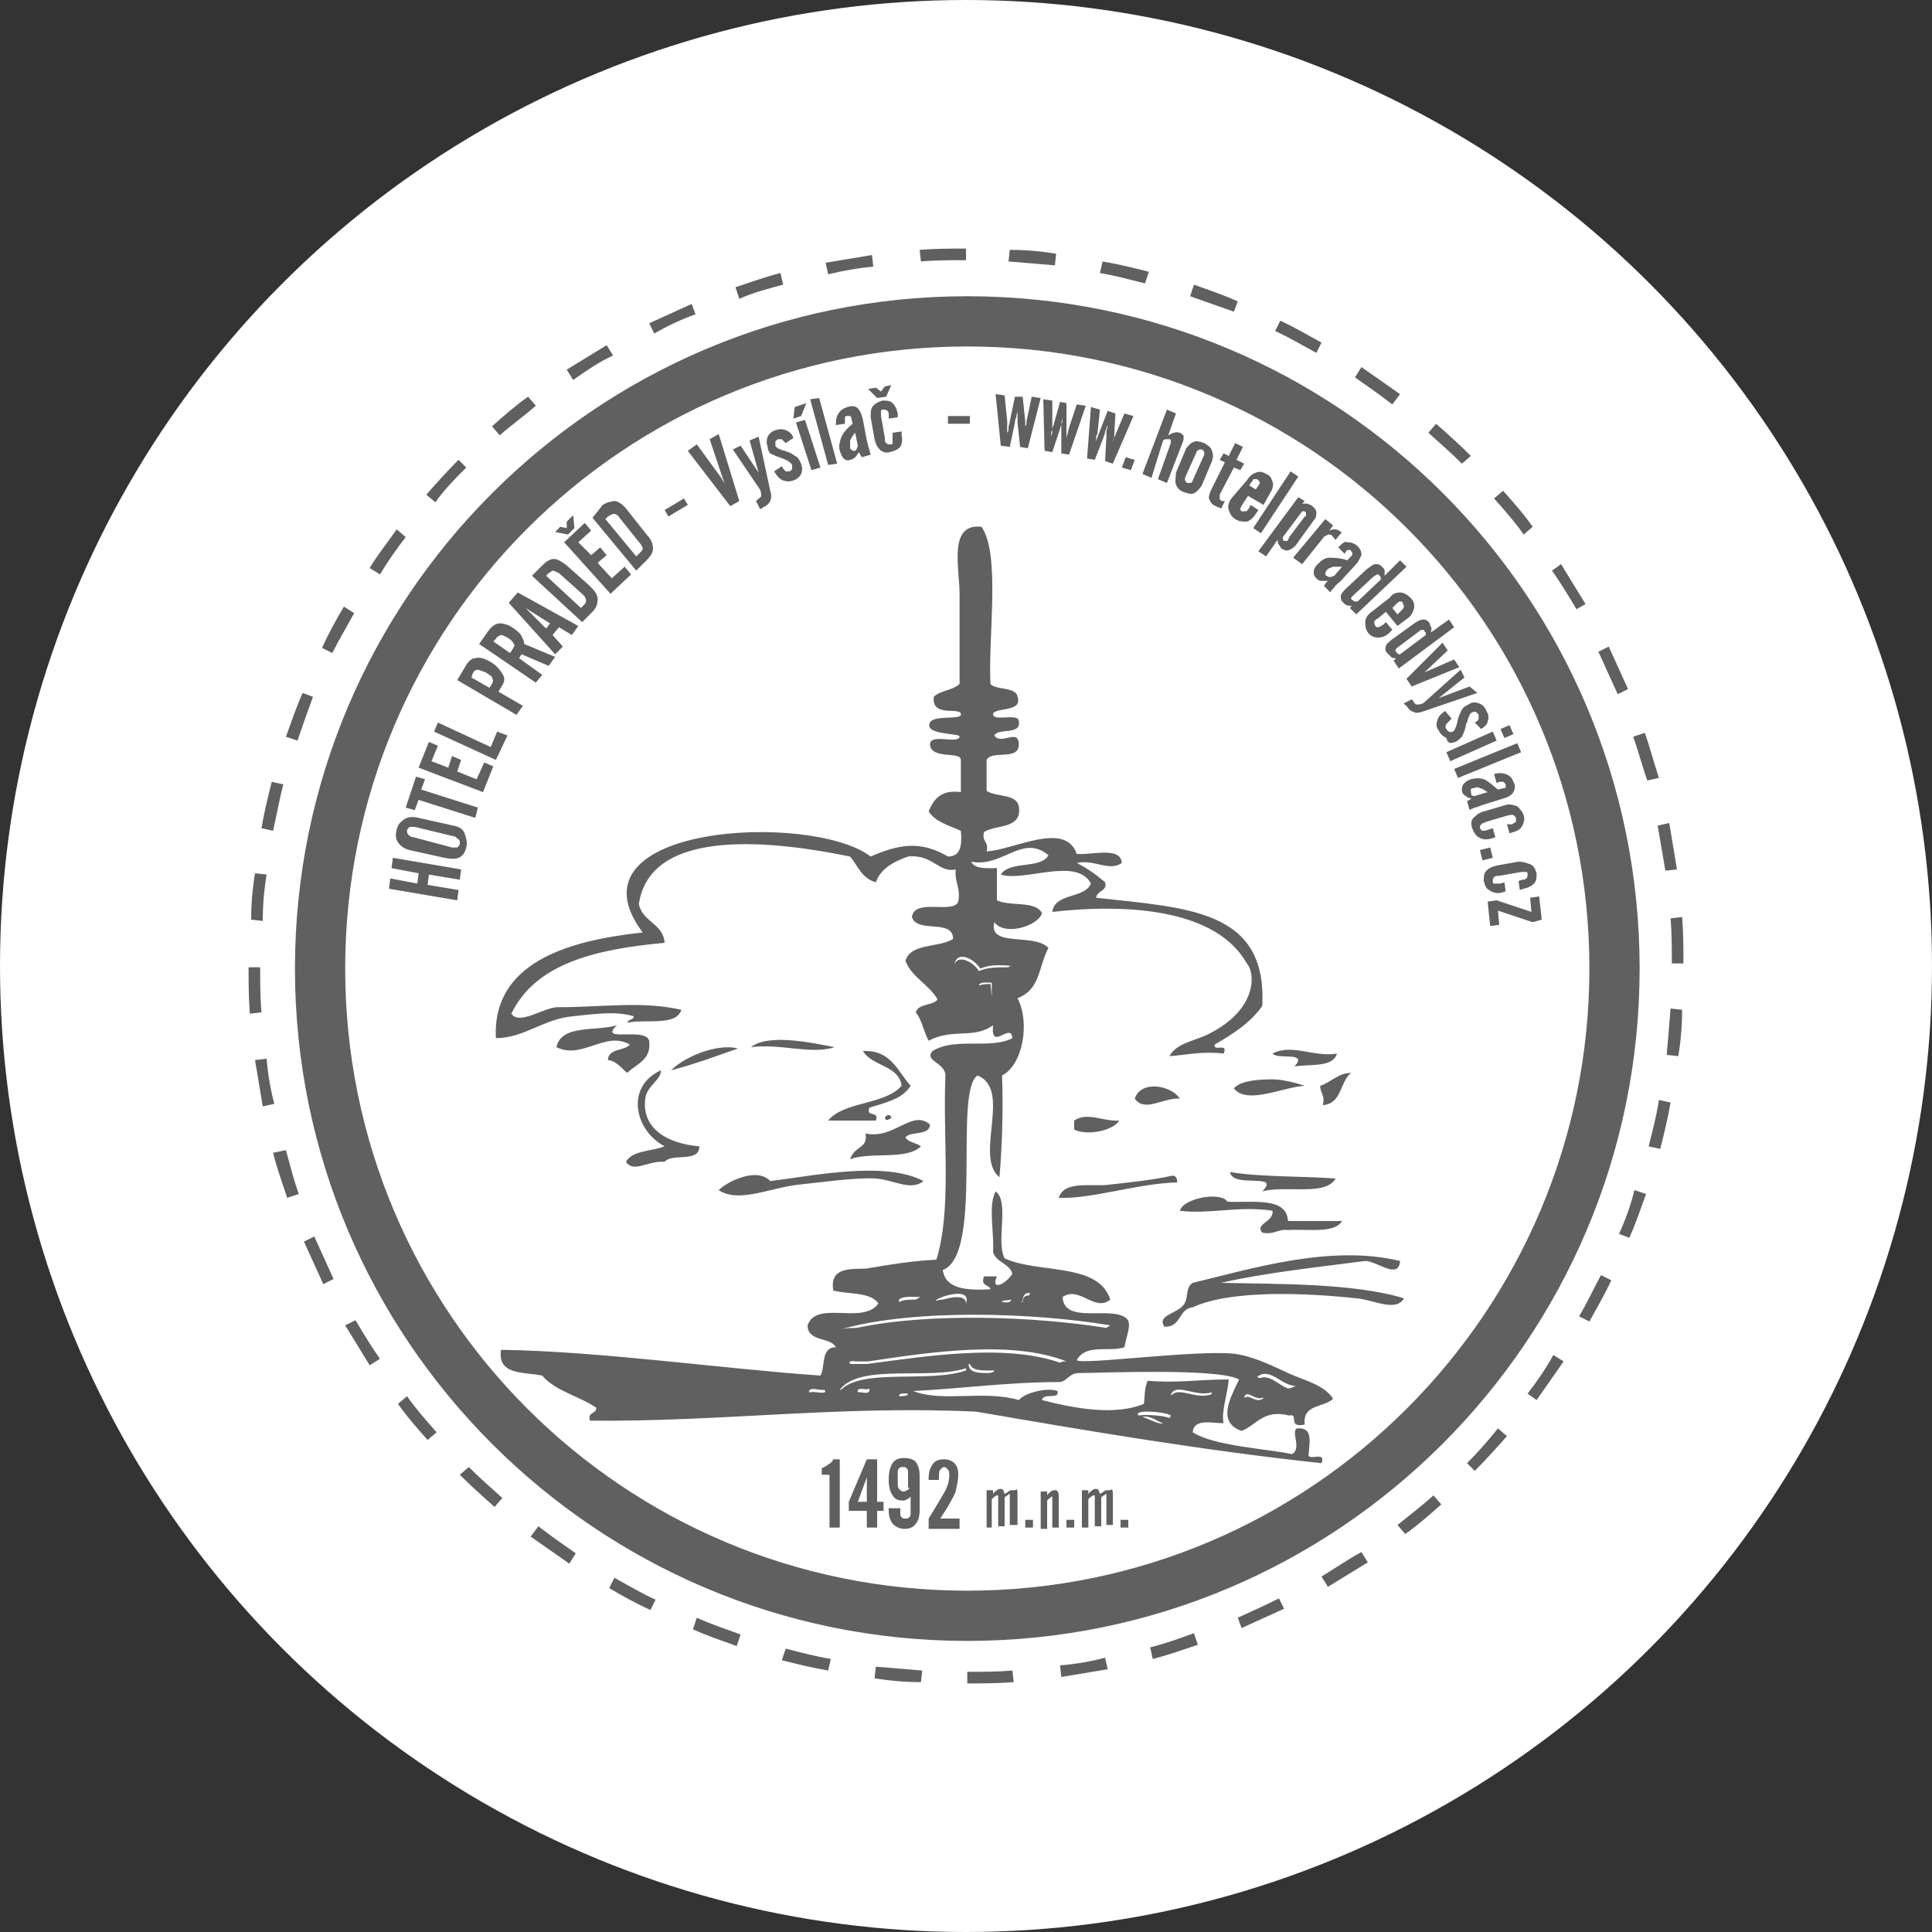
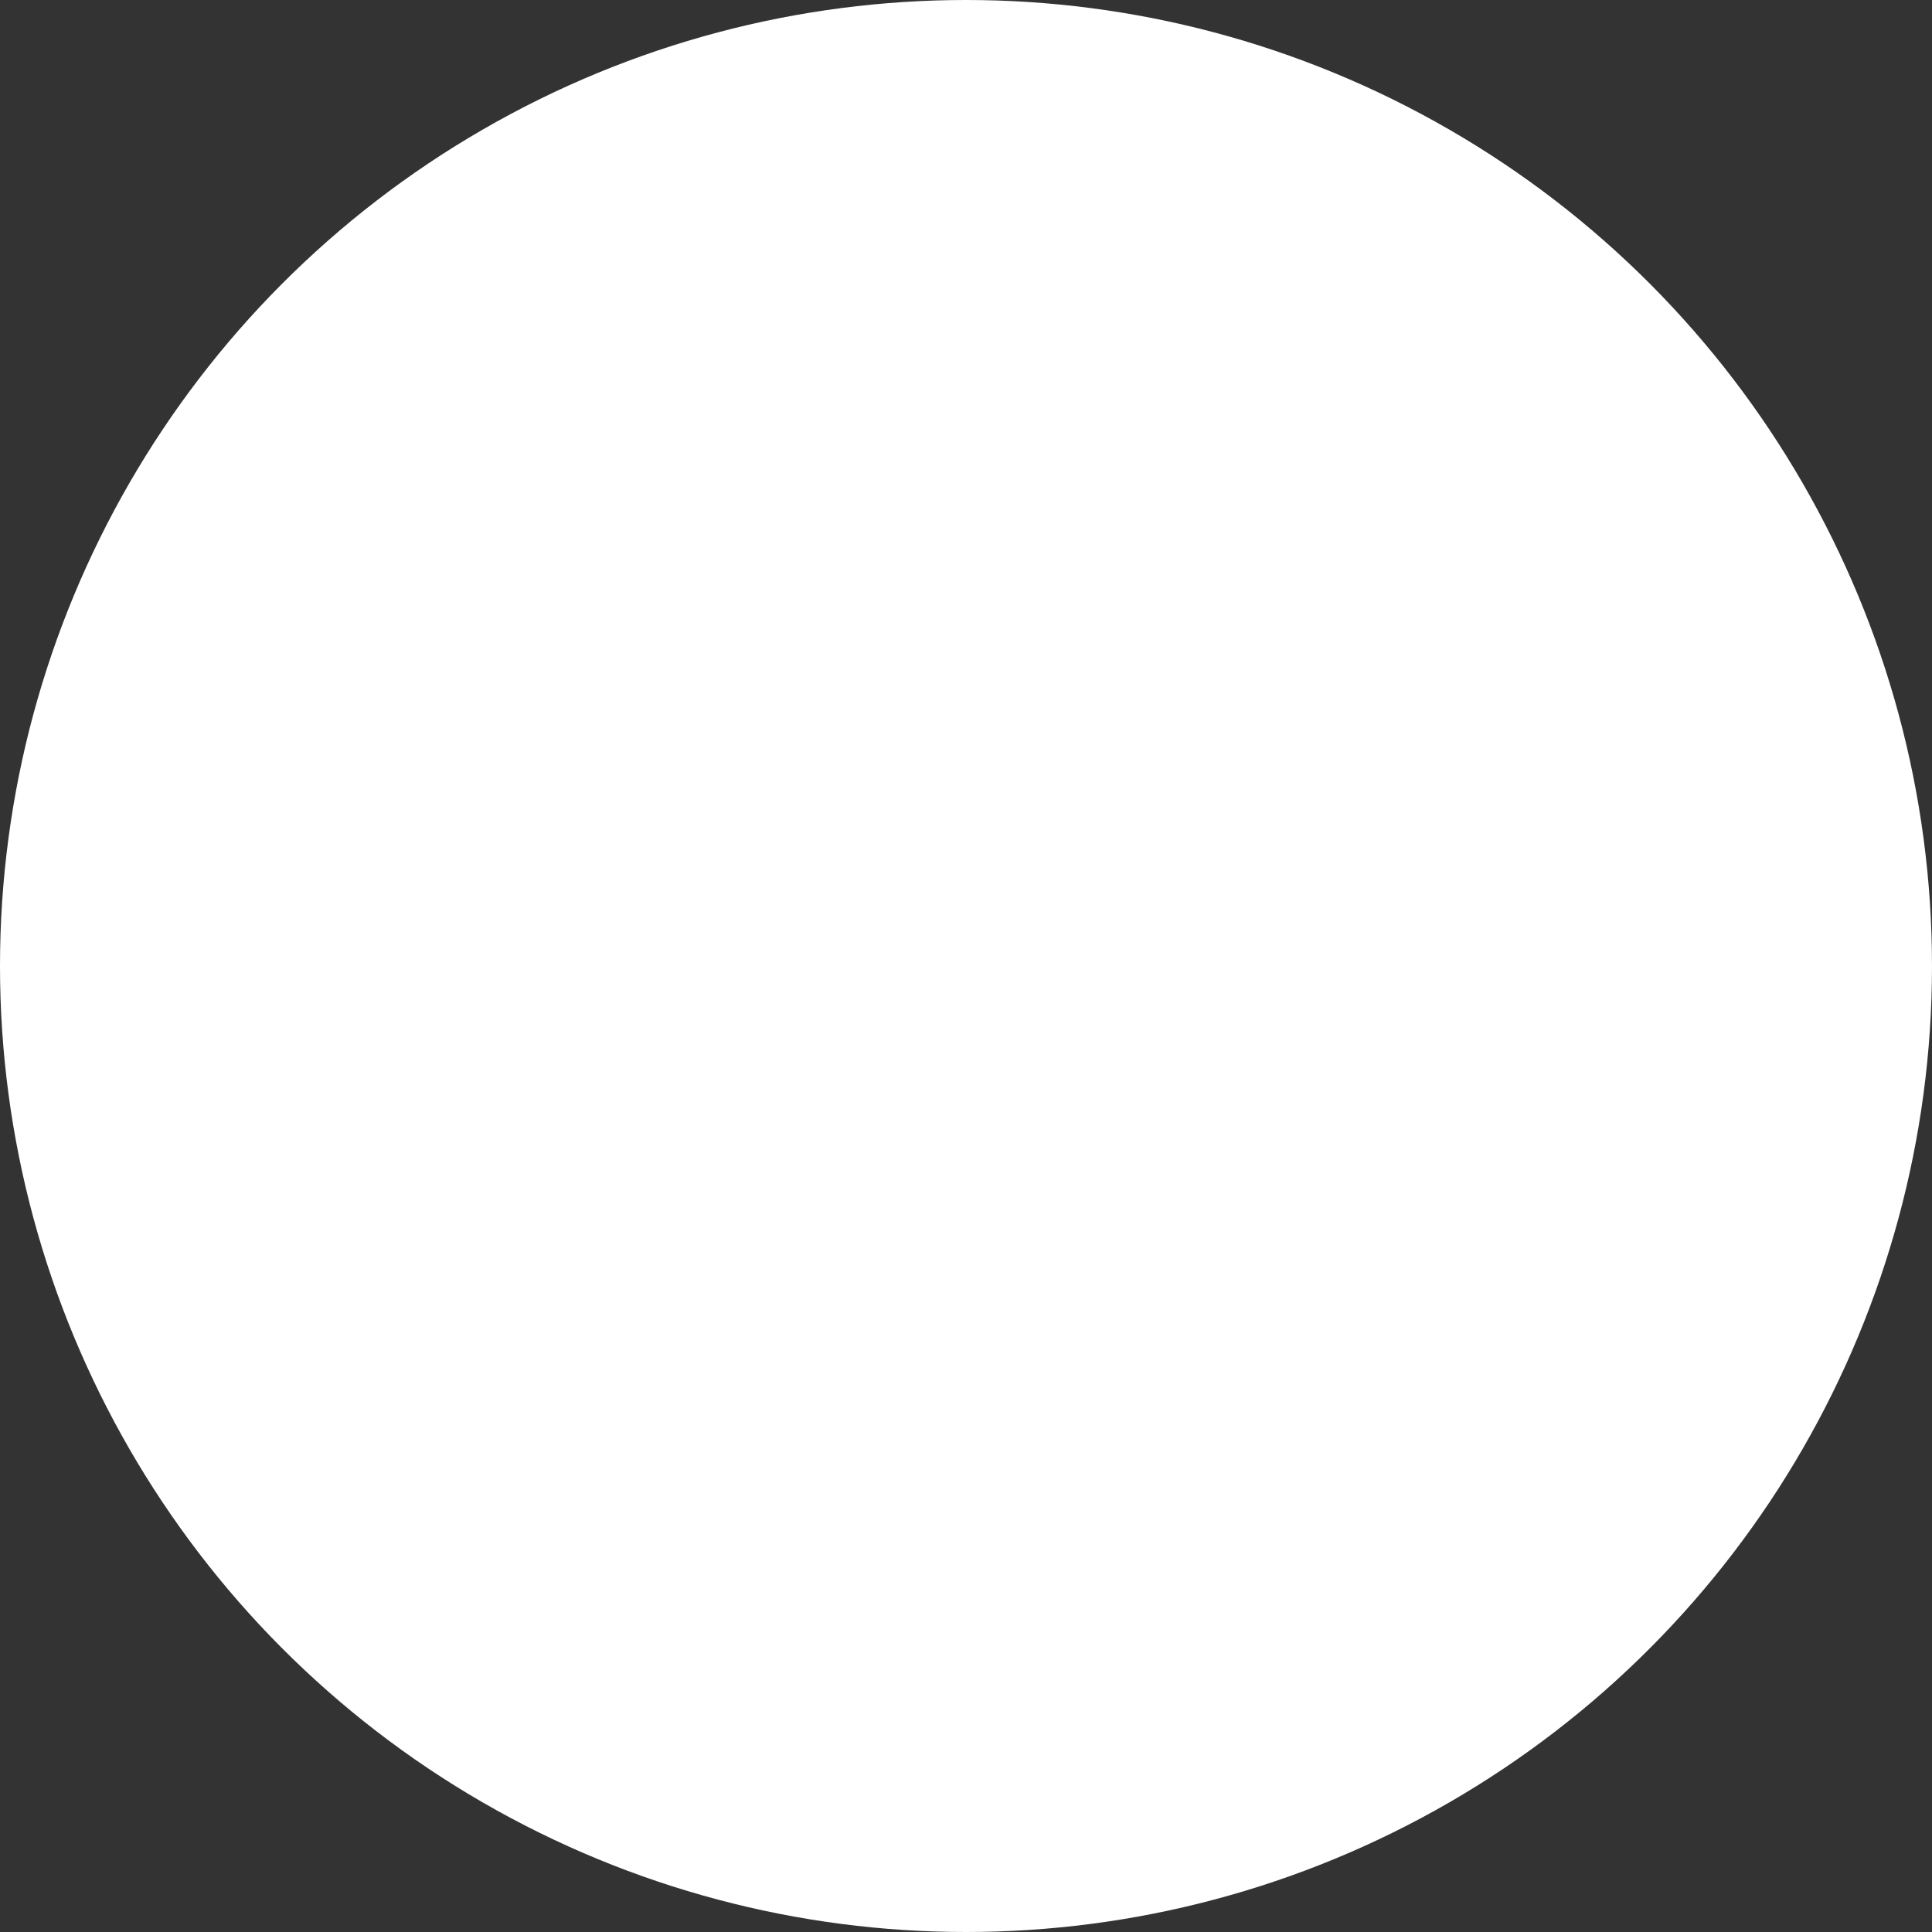
<svg xmlns="http://www.w3.org/2000/svg" version="1.1" id="Vrstva_1" x="0px" y="0px" width="150px" height="150px" viewBox="0 0 150 150" enable-background="new 0 0 150 150" xml:space="preserve">
  <rect x="0" y="0" width="150" height="150" fill="#333333" stroke="none" />
  <circle class="bgLogo" fill="#FFFFFF" cx="75" cy="75" r="75" />
-   <path fill="#606060" d="M43.2,81.3c2,1,3.8-1.3,5.7-0.2c-0.4,0.5-1.7,0.3-1.7,1.2c0.7,0.1,1,0.6,1.5,1c0.7-0.7,1.9-1,1.7-2.5  c-0.3-1.1-4,0.2-2.5-1.2C46.3,80.1,43.6,79.5,43.2,81.3z M58.3,81.3c2.3-0.3,4.7,0.6,6.5,0C63.2,81,59.7,80.2,58.3,81.3z M52.1,83.1  c1.9-0.5,3.5-1.1,5.2-1.7C55.7,81,53.2,82,52.1,83.1z M68,87c0.3-0.8-0.8-0.2-0.5-1c1.3-0.4,2.6-0.7,3.2-1.7c-1-1.1-1.5-2.8-3.7-2.7  c0.7,1.2,2.8,1.1,3,2.7c-1.3,1.5-4.5,1.2-5.7,2.7H68z M103.8,81.8c-1.8,0.3-3.5-0.8-5,0c0.4,0.5,2.8-0.2,1.7,1  C101.7,82.6,103.5,82.9,103.8,81.8z M102.5,84.3c0,0.6,0.4,0.7,0.2,1.5c1.5-0.1,1.3-1.8,2.2-2.5C103.9,83.3,103.4,84,102.5,84.3z   M95.8,84.5c1,1.3,3.8-0.1,5.5-0.2c-0.6-0.2-1.7-0.5-2.5-0.5C97.7,83.8,96.3,83.9,95.8,84.5z M88.1,85.3c0.8,1.1,2.2-0.1,3.5,0  C91,84.3,88.6,83.8,88.1,85.3z M69.2,86.8c0-0.3-0.4-0.3-0.5,0C68.8,87.1,69,86.9,69.2,86.8z M72.2,87.3c-1.4-1.2-2.8,1.2-5,0.7  c0.2,1.2-0.8,0.9-1.2,2c1.6-0.6,4.4,0.1,5.5-1c-0.4-0.3-1-0.3-1.2-0.7C70.7,87.8,72.2,88.2,72.2,87.3z M86.9,87  c-1.2,0.1-2.5-0.7-3.5,0v0.7C84.4,88.2,86.4,87.8,86.9,87z M61.8,92c1.9-0.2,4.7-0.6,6.2-0.5c1.4,0.1,2.7,1,3.7,0.2  c-3-1.6-8.6-0.4-11.9,0c-1-1.1-3.3,0-4,0.7C57.3,93.4,59.6,92.3,61.8,92z M98,92.5c1.8-0.5,4.9,0.4,5.7-1c-2.7-0.2-5.7-0.1-8.2-0.5  C95.7,92.3,99.5,91,98,92.5z M82.2,93c2.6,0.1,6-1.1,9.2-1.2c0-0.3-0.1-0.6-0.5-0.5c-1.3,0.3-3.2,0.5-5,0.7  C84.5,92.1,82.6,91.7,82.2,93z M98,95.7c0.9,0.2,1.2-0.3,2-0.2c1.5-0.1,3.6,0.3,4.2-0.7H100c-0.1-1.9-2.7-1.4-4.7-1.5  c-0.5-0.8-3.4-0.3-3.7,0.7c2.2,0.3,4.6-0.4,7.2,0C98.9,94.9,97.4,95,98,95.7z M106,97.9c0.9,0,2.6,1.5,2.7,0  c-5.4-1.3-11.5,0.6-16.1,1.7c-0.6,0.4-0.3,1.2-0.7,1.7c-0.5,0.7-2.1,0.8-1.5,1.7c1.3,0.1,1.1-1.4,2.2-1.5c3-1.4,9-1.1,12.7-0.7  c1.3,0.1,3.1,1.1,3.7,0c-3.9-1.2-10-1.1-14.2-1.2C98.3,98.8,102.2,98.4,106,97.9z M51.6,89c-1,0.4-2.5,0.3-3,1.2  c0.6,0.9,1.7-0.1,3,0c0.6-0.7,2.7,0.1,2.7-1.2c-2.5-0.2-4.5-1.4-4.2-3.7c0.1-1,1.3-1.5,1.2-2.2C48.5,84.4,49.3,87.8,51.6,89z   M101.3,110.6c-0.2-1.6,1.5-1.3,2.2-2c-0.7-1.1-2.2-1.4-3.5-2c-1.3-0.6-2.7-1.3-4.2-1.5c-3.1-0.3-11.9,0.9-12.2,0.5  c0.7-1.3,2.5-0.6,3.7-1c0.1-0.7,0.6-1.8,0.2-2.2c-1.1-1.1-4.9,0.5-5-1.7c1.3-0.9,2.5,1.2,3.7,0.2c-0.9-2.9-5.6-2-8.2-3.2  c-0.7-1.3,0.4-4.4-0.7-5.2c-0.6,1.1-0.1,3.2-0.2,4.7c0.2,0.8,1.3,0.9,1.5,1.7c-0.6,0.9-1.7,1.3-1.2,0.2h-1c-0.3,0.8,0.4,0.6,0.5,1  c-1.8,0.1-3.5,0-3.7-1.5c3.2-1.2,0.8-13.9,2.7-15.1c2.7,1.1-0.3,6.3,1.7,7.9c0.2-2.5,0.3-5.1,0.2-7.9c1.6-0.8,2.2-4.1,1.2-6  c1.8-0.7,1.6-2.4,2.4-3.9c-1.1-1.2-4.7,0-4.2-2c0.8,1.1,3.4,0.3,3.7-0.7c-0.5-1-2.5-0.5-3.5-1v-2.5c-0.8,0-1.7,0.1-2-0.5  c2.4,0.5,4-2.2,6-0.5c-0.6,1.1-3,0.4-3.7,1.5c1.8,0.6,5.9-1.4,7,0.7c-0.5,1.2-2.8,0.7-3,2.2c6.2-0.7,12.8-0.1,15.1,4  c0.6,0.6,1,3.5-3,5.5c-1,0.5-2.5,0.7-3,1.7c1.4-0.1,2.6-0.4,4.2-0.2c0.4-0.9-0.8-0.1-0.7-0.7c1.4-0.8,2.8-1.7,3.7-3  c0.4-7.5-5.8-7.6-12.9-8.4c0.1-0.6,0.9-0.5,0.7-1.2c-0.7-0.6-1.4-1.1-2.2-1.5c1.4-0.3,2.5,0.7,3.5,0c-0.1-1.3-2.3-0.6-3.5-0.7  c-0.9-2.6-4.9-0.3-7-0.2c0.2-0.8-0.4-0.7-0.2-1.5c0.9-0.6,3-0.2,2.7-2c-0.2-1-1.8-0.7-2.5-1.2V59c0.4-0.8,2.5,0.1,2.5-1.2  c0-1.3-1.4,0.1-1.9-0.7c0.3-0.6,2.1,0,1.9-1.1c0-0.7-2.1,0.1-2-0.6c0.3-0.5,2.3-0.1,1.9-1.3c-0.1-0.8-1.7-0.5-2.1-1  c-0.2-3.6,0.8-10.1-0.7-12.2c-2.6-0.3-1.7,3.2-1.7,5.2v7c-0.5,0.5-1.5,0.5-2,1c-0.2,1.7,2.2,0.7,2.1,1.4c-0.1,0.4-2.1,0-2.4,0.6  c-0.5,1,2.4,0.8,2.3,1.1c-0.1,0.6-2.3-0.3-2.3,0.6c0.1,1.2,2.4,0.5,2.4,1.2c0,0.7,0,1.8,0,2.5c-1.5-0.2-2.1,0.5-2.5,1.5  c0.5,0.8,1.6,1.1,2.5,1.5c0.1,1.1,0,2-1,2c-2.2-1.3-3.9-0.9-6,0C63,63,43.6,64,49.9,72.4c-5.7,0.6-11.7,2.3-11.4,8.2  c2.2,0,3.7-1.5,6-1.7c1.9-0.2,3.3-0.4,4.7,0c0,0.3-0.4,0.2-0.5,0.5c1.4-0.3,3.8,0.3,4.2-1c-3.1-0.7-6-0.2-9.7-0.2  c-1.1,0.1-2.9,1.4-3.5,0.5c1.9-3.9,6.5-5,11.9-5.5c-0.1-1.5-1.7-1.6-2-3c0.9-6.2,11-4.8,16.4-3.7c0.6,0.7,0.9,1.7,2,2  c0.4-1.1,1.4-1.6,2.5-2c1.9-0.2,2.4,1.3,3.7,1c-0.1,1,0.4,1.4,0.2,2.5C74,71,71,69.7,70.8,71.2c0.4,1.3,3.2,0.1,3.2,1.7  c-1.1,0.7-3.3,0.3-3.7,1.7c0.5,1.3,1.8,1.8,2.5,3c-0.4,0.5-1.5,0.3-1.7,1c0.5,0.6,0.6,1.5,1,2.2c1.9-1,3.5-0.1,5-1.2  c-0.2,2.1,1.4-0.3,1.5,1c-1.7,0.9-4.4-0.1-6.2,1c-0.7,0.8,1.1,0.9,1,2c-0.2,4.8,0.5,10.4-0.7,14.2c-2,0.1-3.7,0.4-5.5,0.7  c-1.4,0-2.8,0-2.5,1.7c1.2,0.3,2.9,0.1,3.5,1c-1.2,1.7-4.8-0.3-5.5,1.7c0,1.3,1.8,0.9,2.2,1.7c-1.2,0-0.8,1.5-1.2,2.2  c-7.3-0.5-17.2-1.9-24.8-2c-0.3,2,1.8,1.7,3.2,2c1,1.2,2.9,1.6,4.2,2.5c0,0.5-0.7,0.3-0.5,1c10.3,0.1,19.3-1.2,30-0.7  c8.7,1.5,17.5,3,26.8,4c0.4-1-1.1-0.1-1-0.7c0.1-1.1,0.3-2.1-0.9-2c-0.5,0.2,0.4,1.6-0.4,2c-1.7-0.4-6-0.6-7.7-1.7  c0.1-1.1,1.5-0.7,2.4-0.7c-0.2-0.9,0.3-2.2,0.4-3.4c-2.4,0-4,0.3-6.3,0.1c-0.3,0.7-0.2,1.5-0.3,1.8c-2.2,0.9-5.2,0.4-7.9-0.3  c0.1-0.6,1.4,0,1.2-0.7c-0.7-0.3-2.5,0.1-3,0.7c-2.7-0.8-5.9,0.2-8.2-0.7c3.9-0.2,7.4-0.7,11.4-0.7c0.6-0.1,0.7-0.7,1.5-0.7  c1.8,0,10.8-0.4,12.4,0.5c-0.6,1.3-1.8,3.3,0.2,4c1.2-0.5,1.7-1.7,3.7-1.2C100.9,109.7,99.9,110.9,101.3,110.6z M77,77.4  C77,77.3,77,77.3,77,77.4l-0.1-1c-0.3,0-0.6,0-0.8,0.1c0,0-0.1,0-0.1,0c0.1-0.3,0.6-0.2,1-0.2V77.4z M78.3,75.1  c-0.9,0-1.7,0-2.3,0.3c-0.3-0.6-1.6-1.4-1.9-0.5c0.2-1.2,1.6-0.4,2,0.3c0.7-0.3,1.5-0.3,2.5-0.2C78.4,75,78.4,75,78.3,75.1z   M64,108.1c-0.3,0.1-0.8-0.1-1.1,0c0,0,0,0-0.1,0c0-0.5,0.9-0.1,1.2-0.2C64.1,108,64.1,108.1,64,108.1z M88.7,110  c0.7-0.1,1.2,0.4,1.6,0.5C90,110.6,89.5,110.3,88.7,110z M94.1,108.1c0,0.1-0.1,0.2-0.2,0.2c-1.1,0.3-2.4-0.6-2.9,0c0,0-0.1,0-0.1,0  C91.3,107.3,92.8,108.5,94.1,108.1z M90.9,109.9c0,0.1-0.1,0.1-0.1,0.2c-0.4-0.2-1.9-0.3-2.4-0.2c0,0,0,0,0,0  C87.9,109.4,90.5,109.6,90.9,109.9z M80,100.4c-0.1,0.1-0.1,0.1-0.1,0.2c-0.4-0.1-0.5,0.3-0.5,0.5c0,0,0,0-0.1,0  C79.5,101,79.3,100.3,80,100.4z M78.5,100.9c0,0.3-0.5,0.2-0.7,0.2C77.8,100.9,78.2,101,78.5,100.9z M75,101.2  C75,101.2,75,101.2,75,101.2c0-0.7-1.1-0.5-1.8-0.3c-0.1,0-0.3,0-0.5,0.1C72.3,100.9,75.5,99.7,75,101.2z M71.5,100.7  c-0.1,0-0.2,0.1-0.4,0.2c-0.5,0-1,0-1.3,0.2c0-0.1,0-0.1,0-0.2C70.1,100.6,70.9,100.7,71.5,100.7z M86.2,102.9  c-0.1,0.1-0.2,0.1-0.3,0.2c-5.6-0.9-13.8-1.2-19.4,0c-0.4,0-0.8,0-1.2,0.1C71,101.6,80.2,101.9,86.2,102.9z M66.6,108.1  c-0.1-0.5,0.7-0.1,0.9-0.3C67.6,108.4,66.8,108,66.6,108.1z M69.8,108.4c0-0.3,0.5-0.2,0.7-0.2C70.5,108.4,70.1,108.4,69.8,108.4z   M75,106.4c-2.8,1-8-0.2-9.7,1.5c0,0-0.1,0-0.1,0c1.6-2.1,7-0.7,9.9-1.7C75,106.2,75,106.3,75,106.4z M76.7,106.6  c-0.7,0-1.5,0-1.5-0.7c0,0,0.1,0,0.1,0c0.2,0.6,1.2,0.5,1.9,0.5C77.2,106.5,77,106.6,76.7,106.6z M82.3,105.8  c-4.3-1.5-10.4-0.5-15,0.1h-1c-0.1,0-0.1,0-0.2,0c-0.4-0.1,0-0.3,0.3-0.2h1c4.7-0.7,11.1-1.7,15.4,0  C82.6,105.7,82.4,105.7,82.3,105.8z M97.7,108.7c-0.4,0-0.8-0.4-1-0.2c0,0,0,0-0.1,0c0.2-0.7,0.8,0.3,1.5,0  C98.1,108.6,97.9,108.7,97.7,108.7z M100,107.8c-0.8-0.3-1.4-1.1-2.2-0.8c-0.1,0-0.1-0.1-0.2-0.1c1-0.8,1.9,0.7,3,0.7  C100.4,107.7,100.2,107.8,100,107.8z M75.1,23c-28.8,0-52.2,23.4-52.2,52.2c0,28.8,23.4,52.2,52.2,52.2c28.8,0,52.2-23.4,52.2-52.2  C127.3,46.3,103.9,23,75.1,23z M75.1,123.5c-26.7,0-48.3-21.6-48.3-48.3c0-26.7,21.6-48.3,48.3-48.3c26.7,0,48.3,21.6,48.3,48.3  C123.4,101.8,101.8,123.5,75.1,123.5z M67.9,130.3c1.2,0.2,2.4,0.3,3.6,0.3l0.1-0.9c-1.2-0.1-2.4-0.2-3.6-0.3L67.9,130.3z   M82.3,129.3l0.1,0.9c1.2-0.2,2.4-0.4,3.6-0.6l-0.2-0.9C84.7,129,83.5,129.2,82.3,129.3z M89.3,127.9l0.2,0.9  c1.2-0.3,2.3-0.7,3.5-1.1l-0.3-0.9C91.6,127.2,90.5,127.6,89.3,127.9z M75.1,129.8l0,0.9c1.2,0,2.4,0,3.6-0.1l-0.1-0.9  C77.5,129.8,76.3,129.8,75.1,129.8z M102.6,26.6c-1.1-0.6-2.1-1.2-3.2-1.7L99,25.7c1.1,0.5,2.1,1.1,3.2,1.7L102.6,26.6z M96.1,125.6  l0.3,0.8c1.1-0.5,2.2-1,3.3-1.5l-0.4-0.8C98.3,124.6,97.2,125.1,96.1,125.6z M123.1,46.9c-0.6-1-1.3-2.1-1.9-3.1l-0.7,0.5  c0.7,1,1.3,2,1.9,3L123.1,46.9z M102.6,122.4l0.5,0.8c1-0.6,2.1-1.3,3.1-1.9l-0.5-0.8C104.6,121.1,103.6,121.8,102.6,122.4z   M126.4,53.5c-0.5-1.1-1-2.2-1.5-3.3l-0.8,0.4c0.5,1.1,1,2.2,1.5,3.3L126.4,53.5z M129.3,67.6l0.9-0.1c-0.2-1.2-0.4-2.4-0.6-3.6  l-0.9,0.2C128.9,65.3,129.1,66.4,129.3,67.6z M119,40.9c-0.7-1-1.5-1.9-2.3-2.8l-0.7,0.6c0.8,0.9,1.6,1.8,2.3,2.8L119,40.9z   M108.5,118.4l0.6,0.7c1-0.7,1.9-1.5,2.8-2.3l-0.6-0.7C110.4,116.9,109.5,117.6,108.5,118.4z M108.7,30.6c-1-0.7-2-1.4-3-2.1  l-0.5,0.8c1,0.7,2,1.4,2.9,2.1L108.7,30.6z M114.2,35.4c-0.9-0.9-1.8-1.7-2.7-2.5l-0.6,0.7c0.9,0.8,1.8,1.6,2.6,2.4L114.2,35.4z   M96.1,23.4c-1.1-0.5-2.3-0.9-3.4-1.3L92.4,23c1.1,0.4,2.3,0.8,3.4,1.2L96.1,23.4z M27.5,47.6l-0.8-0.5c-0.6,1-1.2,2.1-1.7,3.2  l0.8,0.4C26.3,49.7,26.9,48.7,27.5,47.6z M31.5,41.7l-0.7-0.6c-0.7,1-1.5,2-2.1,3l0.8,0.5C30.1,43.6,30.8,42.6,31.5,41.7z   M24.3,54.1l-0.8-0.3c-0.5,1.1-0.9,2.3-1.3,3.4l0.9,0.3C23.5,56.3,23.9,55.2,24.3,54.1z M36.2,36.3l-0.6-0.6  c-0.9,0.9-1.7,1.8-2.5,2.7l0.7,0.6C34.5,38,35.4,37.1,36.2,36.3z M22,60.9l-0.9-0.2c-0.3,1.2-0.6,2.4-0.8,3.6l0.9,0.2  C21.5,63.2,21.7,62,22,60.9z M20.7,67.9l-0.9-0.1c-0.2,1.2-0.3,2.4-0.3,3.6l0.9,0.1C20.4,70.3,20.5,69.1,20.7,67.9z M20.2,75.1  l-0.9,0c0,1.2,0,2.4,0.1,3.6l0.9-0.1C20.2,77.5,20.2,76.3,20.2,75.1z M54,24.4l-0.3-0.8c-1.1,0.5-2.2,1-3.3,1.5l0.4,0.8  C51.8,25.3,52.9,24.8,54,24.4z M41.6,31.5l-0.6-0.7c-1,0.7-1.9,1.5-2.8,2.3l0.6,0.7C39.7,33,40.7,32.3,41.6,31.5z M47.6,27.6  l-0.5-0.8c-1,0.6-2.1,1.3-3.1,1.9l0.5,0.8C45.5,28.8,46.5,28.1,47.6,27.6z M67.8,20.7l-0.1-0.9c-1.2,0.2-2.4,0.4-3.6,0.6l0.2,0.9  C65.5,21,66.7,20.8,67.8,20.7z M60.8,22.1l-0.2-0.9c-1.2,0.3-2.3,0.7-3.5,1.1l0.3,0.9C58.5,22.7,59.7,22.4,60.8,22.1z M35.7,114.5  c0.9,0.9,1.8,1.7,2.7,2.5l0.6-0.7c-0.9-0.8-1.8-1.6-2.6-2.4L35.7,114.5z M47.3,123.3c1,0.6,2.1,1.2,3.2,1.7l0.4-0.8  c-1.1-0.5-2.1-1.1-3.2-1.7L47.3,123.3z M41.2,119.3c1,0.7,2,1.4,3,2.1l0.5-0.8c-1-0.7-2-1.4-2.9-2.1L41.2,119.3z M82,19.7  c-1.2-0.2-2.4-0.3-3.6-0.3l-0.1,0.9c1.2,0.1,2.4,0.2,3.6,0.3L82,19.7z M89.2,21.1c-1.2-0.3-2.4-0.6-3.6-0.8l-0.2,0.9  c1.2,0.2,2.3,0.5,3.5,0.8L89.2,21.1z M60.7,128.9c1.2,0.3,2.4,0.6,3.6,0.8l0.2-0.9c-1.2-0.2-2.3-0.5-3.5-0.8L60.7,128.9z   M53.8,126.5c1.1,0.5,2.3,0.9,3.4,1.3l0.3-0.9c-1.1-0.4-2.3-0.8-3.4-1.3L53.8,126.5z M20.7,82.2l-0.9,0.1c0.2,1.2,0.4,2.4,0.6,3.6  l0.9-0.2C21,84.6,20.8,83.4,20.7,82.2z M30.9,109c0.7,1,1.5,1.9,2.3,2.8l0.7-0.6c-0.8-0.9-1.6-1.8-2.3-2.8L30.9,109z M21.2,89.5  c0.3,1.2,0.7,2.3,1.1,3.5l0.9-0.3c-0.4-1.1-0.7-2.3-1-3.4L21.2,89.5z M75,20.2v-0.9c-1.2,0-2.4,0-3.6,0.1l0.1,0.9  C72.6,20.2,73.8,20.2,75,20.2z M23.6,96.4c0.5,1.1,1,2.2,1.5,3.3l0.8-0.4c-0.5-1.1-1-2.2-1.5-3.3L23.6,96.4z M26.8,102.9  c0.6,1,1.3,2.1,1.9,3.1l0.8-0.5c-0.7-1-1.3-2-1.9-3L26.8,102.9z M129.8,74.8l0.9,0c0-1.2,0-2.4-0.1-3.6l-0.9,0.1  C129.8,72.4,129.8,73.6,129.8,74.8z M122.6,102.2l0.8,0.4c0.6-1.1,1.2-2.1,1.7-3.2l-0.8-0.4C123.7,100.1,123.2,101.2,122.6,102.2z   M118.6,108.2l0.7,0.5c0.7-1,1.4-2,2.1-3l-0.8-0.5C120,106.3,119.3,107.3,118.6,108.2z M125.7,95.8l0.8,0.3c0.5-1.1,0.9-2.3,1.3-3.4  l-0.9-0.3C126.6,93.6,126.2,94.7,125.7,95.8z M113.9,113.6l0.6,0.6c0.9-0.9,1.7-1.8,2.5-2.7l-0.7-0.6  C115.5,111.9,114.7,112.8,113.9,113.6z M129.4,81.9l0.9,0.1c0.2-1.2,0.3-2.4,0.3-3.6l-0.9-0.1C129.6,79.6,129.5,80.8,129.4,81.9z   M127.7,56.9l-0.9,0.3c0.4,1.1,0.7,2.3,1.1,3.4l0.9-0.2C128.4,59.2,128.1,58,127.7,56.9z M128,89l0.9,0.2c0.3-1.2,0.6-2.4,0.8-3.6  l-0.9-0.2C128.6,86.7,128.3,87.8,128,89z M30.4,67.4l2.1,0.4l-0.1,0.8l-2.1-0.4L30.2,69l5.3,0.9l0.1-0.8l-2.4-0.4l0.1-0.8l2.4,0.4  l0.1-0.8l-5.3-0.9L30.4,67.4z M35.2,64.1l-2.7-0.6c-0.4-0.1-0.8-0.1-1.1,0.1c-0.3,0.2-0.5,0.4-0.6,0.8c-0.1,0.4-0.1,0.7,0.1,1  c0.2,0.3,0.5,0.5,0.9,0.6l2.7,0.6c0.5,0.1,0.9,0.1,1.1,0c0.3-0.1,0.5-0.4,0.6-0.8c0.1-0.4,0-0.7-0.1-1C36,64.4,35.7,64.2,35.2,64.1z   M35.7,65.5c0,0.1-0.1,0.2-0.2,0.3c-0.1,0-0.3,0-0.4,0L32.1,65c-0.2,0-0.3-0.1-0.4-0.2c-0.1-0.1-0.1-0.2-0.1-0.3  c0-0.1,0.1-0.2,0.2-0.3c0.1,0,0.2,0,0.4,0l2.9,0.7c0.2,0,0.3,0.1,0.4,0.2C35.7,65.2,35.7,65.3,35.7,65.5z M33,60.5l-0.7-0.2  l-0.8,2.4l0.7,0.2l0.3-0.8l4.4,1.4l0.2-0.8l-4.4-1.4L33,60.5z M37,60.5l-1.5-0.6l0.3-0.9l-0.7-0.3l-0.3,0.9l-1.3-0.5l0.5-1.2  l-0.7-0.3l-0.8,2l5,1.9l0.8-2l-0.7-0.3L37,60.5z M38.6,56.8L38.1,58l-4.1-1.9l-0.3,0.7l4.8,2.2l0.9-1.9L38.6,56.8z M40.6,54.8  l-1.9-1.1l0.3-0.5c0.2-0.3,0.2-0.6,0-0.9c-0.2-0.3-0.4-0.6-0.9-0.9c-0.5-0.3-0.9-0.4-1.2-0.3c-0.3,0-0.6,0.3-0.8,0.7l-0.6,1l4.6,2.7  L40.6,54.8z M38.2,53.1L38,53.4l-1.4-0.8l0.1-0.3c0.1-0.2,0.2-0.3,0.4-0.3c0.1,0,0.3,0.1,0.6,0.2c0.3,0.2,0.5,0.3,0.5,0.4  C38.3,52.8,38.3,52.9,38.2,53.1z M42.1,52.4l-1.8-1.3l0.2-0.3l2.1,0.9l0.5-0.7L40.7,50c0-0.2-0.1-0.4-0.2-0.6  c-0.1-0.2-0.3-0.4-0.6-0.6c-0.4-0.3-0.8-0.4-1.1-0.4c-0.3,0-0.6,0.2-0.9,0.6l-0.7,1l4.4,3L42.1,52.4z M39.8,50.4l-0.2,0.3l-1.3-0.9  l0.2-0.2c0.1-0.2,0.2-0.2,0.4-0.3c0.1,0,0.3,0.1,0.5,0.2c0.3,0.2,0.4,0.3,0.5,0.5C40,50.1,39.9,50.2,39.8,50.4z M43.7,50.2l-0.8-0.9  l0.5-0.6l1,0.6l0.5-0.7L40.2,46l-0.7,0.8l3.6,4L43.7,50.2z M42.4,48.8l-1.6-1.6l0,0l1.9,1.2L42.4,48.8z M46,47.5  c0.3-0.3,0.4-0.6,0.4-1c0-0.3-0.2-0.6-0.6-1L44,43.9c-0.4-0.3-0.7-0.5-1-0.5c-0.3,0-0.6,0.2-0.9,0.5l-0.8,0.8l3.9,3.6L46,47.5z   M42.4,44.7l0.1-0.1c0.2-0.2,0.3-0.2,0.4-0.3c0.1,0,0.3,0.1,0.5,0.2l1.9,1.7c0.1,0.1,0.2,0.3,0.2,0.4c0,0.1,0,0.2-0.1,0.3l-0.3,0.3  L42.4,44.7z M47.4,46.1l1.6-1.5l-0.5-0.6l-1,0.9l-1.1-1.2l0.7-0.6l-0.5-0.6l-0.7,0.6l-1-1l1-0.9l-0.5-0.6l-1.6,1.5L47.4,46.1z   M44.6,41l-0.1-1L44,40.5l0,0.5l-0.5-0.1l-0.4,0.4l1,0.2L44.6,41z M50.2,43.5c0.3-0.3,0.5-0.6,0.5-0.9c0-0.3-0.1-0.7-0.5-1.1  l-1.5-1.9c-0.3-0.4-0.6-0.6-0.9-0.7c-0.3,0-0.7,0.1-1,0.3L46,40.2l3.4,4.1L50.2,43.5z M47.2,40.1c0.2-0.1,0.3-0.2,0.5-0.2  c0.1,0,0.3,0.1,0.4,0.3l1.6,2c0.1,0.1,0.2,0.3,0.2,0.4c0,0.1-0.1,0.2-0.2,0.3l-0.3,0.3l-2.4-2.9L47.2,40.1z M53.4,39.2l-0.3-0.5  l-1.5,0.9l0.3,0.5L53.4,39.2z M57.4,38.9l-1.6-5.2l-0.7,0.4l1,3c0.1,0.2,0.1,0.3,0.2,0.5c0.1,0.2,0.2,0.4,0.3,0.6l0-0.1  c-0.1-0.2-0.2-0.3-0.3-0.5c-0.1-0.2-0.2-0.3-0.3-0.5l-1.9-2.6L53.4,35l3.3,4.3L57.4,38.9z M59.1,38.5c0,0.1-0.2,0.2-0.3,0.3  l-0.1,0.1l0.3,0.6c0,0,0.1,0,0.1,0c0,0,0.1,0,0.1-0.1c0.3-0.1,0.5-0.3,0.6-0.5c0.1-0.2,0.1-0.5,0-0.8l-0.9-4.2l-0.7,0.3l0.7,2.5l0,0  l-1.4-2.1l-0.6,0.3L59,38C59.1,38.2,59.1,38.4,59.1,38.5z M59.8,35.2c0.2,0.1,0.4,0.2,0.7,0.3c0,0,0,0,0,0c0.6,0.2,0.9,0.4,1,0.6  c0,0.1,0,0.2,0,0.3c0,0.1-0.1,0.1-0.2,0.2c-0.1,0-0.2,0-0.3,0c-0.1-0.1-0.2-0.2-0.3-0.4l-0.6,0.4c0.2,0.3,0.4,0.6,0.7,0.7  c0.3,0.1,0.5,0.1,0.8,0c0.3-0.1,0.5-0.3,0.6-0.5c0.1-0.3,0.1-0.5,0-0.8c-0.1-0.2-0.2-0.4-0.3-0.5c-0.2-0.1-0.4-0.3-0.7-0.4  c-0.1,0-0.2-0.1-0.3-0.1c-0.4-0.1-0.7-0.3-0.7-0.4c0-0.1,0-0.2,0-0.3c0-0.1,0.1-0.1,0.2-0.2c0.1,0,0.2,0,0.3,0  c0.1,0.1,0.2,0.2,0.3,0.3l0.6-0.4c-0.1-0.3-0.3-0.5-0.6-0.6c-0.2-0.1-0.5-0.1-0.8,0c-0.3,0.1-0.5,0.3-0.6,0.5  c-0.1,0.3-0.1,0.5,0,0.8C59.6,34.9,59.7,35.1,59.8,35.2z M62.6,31.3l-0.9,0.3l-0.1,0.9l0.6-0.2L62.6,31.3z M61.8,32.8l1.2,3.7  l0.7-0.2l-1.2-3.7L61.8,32.8z M65,36l-1.4-5.1L62.9,31l1.4,5.1L65,36z M64.9,33C64.9,33.1,65,33.1,64.9,33l0.7-0.1l0-0.2  c0-0.1,0-0.2,0-0.3c0-0.1,0.1-0.1,0.2-0.1c0.1,0,0.1,0,0.2,0c0.1,0.1,0.1,0.1,0.1,0.2l0.1,0.4c-0.5,0.4-0.8,0.8-0.9,1.1  c-0.1,0.3-0.2,0.6-0.1,1c0.1,0.3,0.2,0.5,0.3,0.6c0.1,0.1,0.3,0.2,0.5,0.1c0.1,0,0.3-0.1,0.4-0.2c0.1-0.1,0.2-0.3,0.3-0.4  c0,0.1,0.1,0.2,0.1,0.2c0,0.1,0.1,0.1,0.1,0.2l0.7-0.2c0-0.1-0.1-0.2-0.1-0.4c-0.1-0.2-0.1-0.4-0.2-0.7L67,32.6  c-0.1-0.4-0.2-0.7-0.4-0.9c-0.2-0.2-0.5-0.2-0.8-0.1c-0.3,0.1-0.5,0.2-0.7,0.5C64.9,32.4,64.9,32.7,64.9,33C64.9,33,64.9,33,64.9,33  z M66.6,34.6c0,0.1-0.1,0.2-0.1,0.3C66.4,35,66.4,35,66.3,35c-0.1,0-0.1,0-0.2-0.1C66,34.9,66,34.8,66,34.7c0-0.2,0-0.4,0-0.5  c0.1-0.2,0.2-0.4,0.4-0.6L66.6,34.6z M67.8,31.5c-0.2,0.2-0.2,0.5-0.2,0.9l0.3,1.7c0.1,0.4,0.2,0.6,0.4,0.8c0.2,0.2,0.5,0.3,0.8,0.2  c0.4-0.1,0.6-0.2,0.8-0.4c0.1-0.2,0.2-0.5,0.1-0.9L70,33.5l-0.7,0.1l0,0.3c0,0.2,0,0.4,0,0.5c0,0.1-0.1,0.1-0.2,0.1  c-0.1,0-0.2,0-0.3-0.1c-0.1-0.1-0.1-0.2-0.1-0.4l-0.3-1.7c0-0.2,0-0.3,0-0.4c0-0.1,0.1-0.1,0.2-0.1c0.1,0,0.2,0,0.3,0.1  c0.1,0.1,0.1,0.2,0.1,0.3l0,0.3l0.7-0.1l0-0.3c-0.1-0.4-0.2-0.6-0.4-0.8c-0.2-0.2-0.5-0.2-0.8-0.2C68.2,31.2,68,31.3,67.8,31.5z   M68.8,30.8l0.4-0.9L68.7,30l-0.3,0.4L68,30.1l-0.6,0.1l0.7,0.7L68.8,30.8z M75.3,32.9l0-0.6l-1.7,0l0,0.6L75.3,32.9z M78.4,34.7  l0.4-1.9c0-0.1,0-0.2,0.1-0.4c0-0.2,0.1-0.3,0.1-0.5c0,0.2,0,0.4,0,0.5c0,0.1,0,0.3,0,0.4l0.2,1.9l0.6,0.1l1-3.9l-0.7-0.1l-0.4,1.9  c0,0.1,0,0.3-0.1,0.4c0,0.1,0,0.3,0,0.4l0,0.2c0-0.2,0-0.3,0-0.5c0-0.2,0-0.3,0-0.5l-0.2-1.9l-0.6,0l-0.4,1.9c0,0.2-0.1,0.3-0.1,0.5  s0,0.3-0.1,0.4c0-0.2,0-0.4,0-0.5c0-0.2,0-0.3,0-0.4L78,30.7l-0.7-0.1l0.4,4L78.4,34.7z M81.7,35.1l0.6-1.8c0-0.1,0.1-0.2,0.1-0.4  c0-0.2,0.1-0.3,0.1-0.5c0,0.2,0,0.4-0.1,0.5c0,0.1,0,0.3,0,0.4l0,1.9l0.6,0.1l1.3-3.8l-0.7-0.1l-0.6,1.8c0,0.1-0.1,0.3-0.1,0.4  c0,0.1-0.1,0.3-0.1,0.4l0,0.2c0-0.2,0-0.3,0-0.5c0-0.2,0-0.3,0-0.5l0-1.9l-0.5-0.1L81.8,33c-0.1,0.2-0.1,0.3-0.1,0.5  c0,0.2-0.1,0.3-0.1,0.4c0-0.2,0-0.4,0.1-0.5c0-0.2,0-0.3,0-0.4l0-1.9L81,31l0.1,4L81.7,35.1z M85,35.7l0.7-1.8  c0-0.1,0.1-0.2,0.1-0.4c0.1-0.2,0.1-0.3,0.2-0.5c0,0.2-0.1,0.4-0.1,0.5c0,0.1,0,0.3,0,0.4l-0.1,1.9l0.6,0.2l1.6-3.7l-0.7-0.2  L86.5,34c0,0.1-0.1,0.2-0.1,0.4c0,0.1-0.1,0.3-0.1,0.4l0,0.2c0-0.2,0.1-0.3,0.1-0.5c0-0.2,0-0.3,0.1-0.5l0.1-1.9L86,31.9l-0.7,1.8  c-0.1,0.2-0.1,0.3-0.2,0.5c-0.1,0.1-0.1,0.3-0.1,0.4c0-0.2,0.1-0.4,0.1-0.5c0-0.2,0-0.3,0.1-0.4l0.2-1.9l-0.7-0.2l-0.3,4L85,35.7z   M87.1,36.3l0.7,0.2l0.3-0.8l-0.7-0.2L87.1,36.3z M90.3,34.2c0.1-0.1,0.2-0.1,0.3-0.1c0.1,0,0.2,0,0.2,0c0.1,0,0.1,0.1,0.1,0.1  c0,0,0,0.1,0,0.2l-1,2.8l0.7,0.3l1.2-3.1c0.1-0.2,0.1-0.4,0.1-0.5c0-0.1-0.1-0.2-0.3-0.3c-0.1,0-0.3-0.1-0.4,0  c-0.2,0-0.3,0.1-0.5,0.2l0.6-1.7l-0.7-0.3l-1.9,5l0.7,0.3L90.3,34.2z M91.3,37.6c0.1,0.3,0.3,0.5,0.6,0.6c0.3,0.1,0.6,0.2,0.8,0.1  c0.2-0.1,0.4-0.3,0.6-0.6l0.8-1.9c0.1-0.3,0.1-0.5,0-0.8c-0.1-0.3-0.3-0.4-0.6-0.6c-0.3-0.1-0.6-0.2-0.8-0.1  c-0.3,0.1-0.4,0.3-0.6,0.5l-0.8,1.9C91.3,37.1,91.2,37.4,91.3,37.6z M92,37.1l0.9-2c0-0.1,0.1-0.1,0.2-0.2c0.1,0,0.1,0,0.2,0  c0.1,0,0.1,0.1,0.2,0.2c0,0.1,0,0.1,0,0.2l-0.9,2c0,0.1-0.1,0.2-0.2,0.2c-0.1,0-0.2,0-0.2,0c-0.1,0-0.1-0.1-0.2-0.2  C92,37.3,92,37.2,92,37.1z M94,38.1c-0.1,0.3-0.2,0.5-0.1,0.7c0.1,0.2,0.2,0.4,0.5,0.5c0.1,0,0.1,0.1,0.2,0.1c0.1,0,0.1,0,0.2,0.1  l0.3-0.6c0,0-0.1,0-0.1,0c0,0-0.1,0-0.1,0c-0.1,0-0.2-0.1-0.2-0.2c0-0.1,0-0.2,0-0.3l1.1-2.1l0.5,0.2l0.3-0.5L96,35.7l0.5-1  l-0.6-0.3l-0.5,1L95,35.2l-0.3,0.5l0.4,0.2L94,38.1z M95.6,38.7c-0.2,0.3-0.3,0.6-0.2,0.9c0.1,0.3,0.2,0.5,0.5,0.7  c0.3,0.2,0.6,0.2,0.9,0.2c0.3-0.1,0.5-0.3,0.7-0.6l0.2-0.3l-0.6-0.4l-0.1,0.2c-0.1,0.2-0.2,0.3-0.3,0.3c-0.1,0-0.2,0-0.3,0  c-0.1-0.1-0.1-0.1-0.1-0.2c0-0.1,0.1-0.2,0.2-0.4l0.4-0.6l1.2,0.7l0.5-0.9c0.2-0.3,0.3-0.6,0.2-0.9c-0.1-0.3-0.2-0.5-0.5-0.6  c-0.3-0.2-0.6-0.2-0.8-0.1c-0.3,0.1-0.5,0.3-0.7,0.6L95.6,38.7z M97.1,37.5c0.1-0.1,0.2-0.2,0.2-0.3c0.1,0,0.2,0,0.3,0  c0.1,0.1,0.1,0.1,0.2,0.2c0,0.1,0,0.2-0.1,0.3l-0.2,0.3l-0.5-0.3L97.1,37.5z M97.9,41.4l2.9-4.4l-0.6-0.4L97.3,41L97.9,41.4z   M100.8,38.6l-3.1,4.2l0.6,0.4l0.9-1.3c0,0.2,0,0.3,0.1,0.4c0.1,0.1,0.1,0.2,0.2,0.3c0.2,0.1,0.4,0.2,0.6,0.1  c0.2-0.1,0.4-0.2,0.6-0.5l1.3-1.8c0.2-0.2,0.2-0.4,0.2-0.6c0-0.2-0.1-0.3-0.3-0.5c-0.1-0.1-0.2-0.1-0.4-0.2c-0.1,0-0.3,0-0.4,0  l0.2-0.2L100.8,38.6z M101.3,39.7c0.1,0.1,0.1,0.1,0.1,0.2c0,0.1,0,0.2-0.1,0.2l-1.2,1.6C100,41.9,100,42,99.9,42  c-0.1,0-0.2,0-0.2,0c0,0-0.1-0.1-0.1-0.1c0-0.1,0-0.1,0-0.2l1.5-2c0.1,0,0.2,0,0.2,0C101.2,39.7,101.3,39.7,101.3,39.7z M101.1,43.8  l1.6-2c0.1-0.2,0.3-0.2,0.4-0.3c0.2,0,0.3,0,0.4,0.2c0,0,0.1,0.1,0.1,0.1c0,0,0,0.1,0.1,0.1l0.5-0.6l-0.1,0  c-0.1-0.1-0.3-0.2-0.4-0.2c-0.2,0-0.3,0-0.5,0.1l0.3-0.4l-0.6-0.5l-2.5,3L101.1,43.8z M103.9,42.5C103.9,42.5,103.9,42.5,103.9,42.5  l0.5,0.5l0.1-0.2c0.1-0.1,0.1-0.1,0.2-0.1c0.1,0,0.2,0,0.2,0.1c0.1,0.1,0.1,0.1,0.1,0.2c0,0.1-0.1,0.2-0.1,0.2l-0.3,0.3  c-0.6-0.2-1.1-0.2-1.4-0.2c-0.3,0-0.6,0.2-0.9,0.5c-0.2,0.2-0.3,0.4-0.3,0.6c0,0.2,0,0.3,0.2,0.5c0.1,0.1,0.2,0.2,0.4,0.2  c0.2,0,0.3,0,0.5,0c-0.1,0.1-0.1,0.1-0.2,0.2c0,0.1-0.1,0.1-0.1,0.2l0.5,0.5c0-0.1,0.1-0.2,0.3-0.4c0.1-0.2,0.3-0.3,0.5-0.5l1.1-1.2  c0.3-0.3,0.4-0.6,0.5-0.8c0-0.3-0.1-0.5-0.3-0.7c-0.2-0.2-0.5-0.3-0.8-0.3C104.4,42,104.2,42.2,103.9,42.5  C103.9,42.4,103.9,42.4,103.9,42.5z M103.6,44.7c-0.1,0-0.2,0.1-0.3,0.1c-0.1,0-0.2,0-0.3-0.1c-0.1,0-0.1-0.1-0.1-0.2  c0-0.1,0.1-0.2,0.1-0.2c0.1-0.2,0.3-0.2,0.5-0.3c0.2,0,0.4,0,0.7,0L103.6,44.7z M104.1,46.3c0,0.2,0,0.3,0.2,0.5  c0.1,0.1,0.2,0.2,0.3,0.2c0.1,0,0.3,0.1,0.4,0l-0.2,0.2l0.5,0.5l3.9-3.7l-0.5-0.5l-1.2,1.2c0-0.2,0-0.3,0-0.4c0-0.1-0.1-0.2-0.2-0.3  c-0.2-0.2-0.3-0.2-0.5-0.2c-0.2,0-0.4,0.2-0.7,0.4l-1.6,1.5C104.3,45.9,104.1,46.1,104.1,46.3z M105.1,46.2l1.5-1.4  c0.1-0.1,0.2-0.1,0.3-0.2c0.1,0,0.2,0,0.2,0.1c0,0,0.1,0.1,0.1,0.1c0,0.1,0,0.1,0,0.2l-1.8,1.7c-0.1,0-0.2,0-0.2,0  c-0.1,0-0.1-0.1-0.2-0.1c-0.1-0.1-0.1-0.1-0.1-0.2C104.9,46.4,105,46.3,105.1,46.2z M107.9,46.4l-1.4,1.1c-0.3,0.2-0.5,0.5-0.5,0.8  c0,0.3,0,0.5,0.2,0.8c0.2,0.3,0.5,0.4,0.8,0.4c0.3,0,0.6-0.1,0.9-0.4l0.2-0.2l-0.5-0.6l-0.2,0.2c-0.2,0.1-0.3,0.2-0.4,0.2  c-0.1,0-0.2,0-0.2-0.1c-0.1-0.1-0.1-0.2-0.1-0.3c0-0.1,0.1-0.2,0.3-0.3l0.6-0.5l0.9,1.1l0.8-0.6c0.3-0.2,0.4-0.5,0.5-0.8  c0-0.3,0-0.5-0.3-0.8c-0.2-0.2-0.5-0.4-0.8-0.4C108.4,46,108.1,46.1,107.9,46.4z M109,47.1c0,0.1-0.1,0.2-0.2,0.3l-0.3,0.3l-0.4-0.5  l0.3-0.3c0.1-0.1,0.2-0.2,0.3-0.2c0.1,0,0.2,0,0.2,0.1C109,47,109,47.1,109,47.1z M108,49.7c-0.2,0.2-0.4,0.3-0.4,0.5  c-0.1,0.2,0,0.4,0.1,0.5c0.1,0.1,0.2,0.2,0.3,0.3c0.1,0.1,0.2,0.1,0.4,0.1l-0.2,0.2l0.4,0.6l4.3-3.2l-0.4-0.6l-1.4,1  c0-0.2,0.1-0.3,0-0.4c0-0.1-0.1-0.2-0.1-0.3c-0.1-0.2-0.3-0.3-0.5-0.3c-0.2,0-0.4,0.1-0.7,0.3L108,49.7z M110.4,48.9  c0.1,0,0.2,0,0.2,0.1c0,0,0,0.1,0.1,0.1c0,0.1,0,0.1,0,0.2l-2,1.5c-0.1,0-0.2,0-0.2-0.1c-0.1,0-0.1-0.1-0.1-0.1  c-0.1-0.1-0.1-0.1,0-0.2c0-0.1,0.1-0.1,0.2-0.2l1.6-1.2C110.2,49,110.3,48.9,110.4,48.9z M110.6,52.2l1.8-1.7l-0.4-0.6l-2.8,2.8  l0.4,0.6l3.7-1.5l-0.4-0.6L110.6,52.2L110.6,52.2z M114.1,53.3l-2.4,0.9l0,0l2-1.6l-0.3-0.6l-2.9,2.6c-0.2,0.1-0.4,0.1-0.5,0.1  c-0.1,0-0.2-0.1-0.3-0.3l-0.1-0.1l-0.6,0.3c0,0,0,0.1,0.1,0.1c0,0,0,0.1,0.1,0.1c0.2,0.3,0.3,0.4,0.6,0.5c0.2,0.1,0.5,0,0.8-0.1  l4.1-1.4L114.1,53.3z M113,57.6c0.2-0.1,0.3-0.2,0.5-0.4c0.1-0.2,0.2-0.4,0.3-0.8c0-0.1,0-0.2,0.1-0.3c0.1-0.4,0.2-0.7,0.4-0.8  c0.1,0,0.2-0.1,0.3,0c0.1,0,0.1,0.1,0.2,0.2c0,0.1,0,0.2,0,0.3c0,0.1-0.1,0.2-0.3,0.3l0.5,0.5c0.3-0.2,0.5-0.4,0.5-0.6  c0.1-0.2,0.1-0.5-0.1-0.8c-0.1-0.3-0.3-0.5-0.6-0.6c-0.3-0.1-0.5-0.1-0.8,0.1c-0.2,0.1-0.4,0.2-0.5,0.4c-0.1,0.2-0.2,0.4-0.3,0.7  c0,0,0,0,0,0c-0.1,0.6-0.3,1-0.4,1c-0.1,0-0.2,0.1-0.3,0c-0.1,0-0.1-0.1-0.2-0.2c-0.1-0.1-0.1-0.2,0-0.4c0.1-0.1,0.2-0.2,0.4-0.4  l-0.5-0.6c-0.3,0.2-0.5,0.4-0.6,0.7c-0.1,0.3-0.1,0.6,0.1,0.8c0.1,0.3,0.4,0.5,0.6,0.6C112.4,57.8,112.7,57.7,113,57.6z M115.9,56.8  l-3.6,1.6l0.3,0.7l3.6-1.6L115.9,56.8z M117.5,57l-0.3-0.7l-0.7,0.3l0.3,0.7L117.5,57z M117.8,57.7l-4.9,2l0.3,0.7l4.9-2L117.8,57.7  z M115.1,62.5l1.6-0.5c0.4-0.1,0.7-0.3,0.8-0.5c0.1-0.2,0.2-0.5,0-0.8c-0.1-0.3-0.3-0.5-0.6-0.6c-0.3-0.1-0.6-0.1-0.9,0c0,0,0,0,0,0  c0,0,0,0,0,0l0.2,0.7l0.2-0.1c0.1,0,0.2,0,0.3,0c0.1,0,0.1,0.1,0.2,0.2c0,0.1,0,0.1,0,0.2c0,0.1-0.1,0.1-0.2,0.1l-0.4,0.1  c-0.5-0.4-0.8-0.7-1.1-0.8c-0.3-0.1-0.6-0.1-1,0c-0.3,0.1-0.4,0.2-0.6,0.4c-0.1,0.2-0.1,0.3-0.1,0.5c0,0.1,0.1,0.3,0.3,0.4  c0.1,0.1,0.3,0.2,0.5,0.2c-0.1,0-0.2,0.1-0.2,0.1c-0.1,0-0.1,0.1-0.2,0.1l0.2,0.7c0.1-0.1,0.2-0.1,0.4-0.2  C114.6,62.7,114.8,62.6,115.1,62.5z M114.2,61.5c0-0.1,0-0.1,0-0.2c0-0.1,0.1-0.1,0.2-0.1c0.2-0.1,0.4-0.1,0.5,0  c0.2,0,0.4,0.2,0.6,0.3l-1,0.3c-0.1,0-0.2,0-0.3-0.1C114.3,61.7,114.2,61.6,114.2,61.5z M115.8,65.1l0.3-0.1l-0.2-0.7l-0.3,0.1  c-0.2,0.1-0.4,0.1-0.5,0.1c-0.1,0-0.1-0.1-0.2-0.2c0-0.1,0-0.2,0.1-0.3c0.1-0.1,0.2-0.1,0.4-0.2l1.7-0.5c0.2,0,0.3-0.1,0.4,0  c0.1,0,0.1,0.1,0.2,0.2c0,0.1,0,0.2,0,0.3c-0.1,0.1-0.2,0.1-0.3,0.2L117,64l0.2,0.7l0.3-0.1c0.4-0.1,0.6-0.3,0.7-0.5  c0.1-0.2,0.2-0.5,0.1-0.8c-0.1-0.3-0.3-0.5-0.5-0.7c-0.3-0.1-0.6-0.2-0.9-0.1l-1.7,0.5c-0.4,0.1-0.6,0.3-0.8,0.5  c-0.2,0.2-0.2,0.5-0.1,0.8c0.1,0.3,0.3,0.6,0.5,0.7C115.1,65.2,115.4,65.2,115.8,65.1z M115.7,65.8l-0.8,0.2l0.2,0.8l0.8-0.2  L115.7,65.8z M116.6,69.3l0.3-0.1l-0.1-0.7l-0.3,0.1c-0.2,0-0.4,0-0.5,0c-0.1,0-0.1-0.1-0.1-0.2c0-0.1,0-0.2,0.1-0.3  c0.1-0.1,0.2-0.1,0.4-0.1l1.7-0.3c0.2,0,0.3,0,0.4,0c0.1,0,0.1,0.1,0.1,0.2c0,0.1,0,0.2-0.1,0.3c-0.1,0.1-0.2,0.1-0.3,0.1l-0.3,0.1  l0.1,0.7l0.3-0.1c0.4-0.1,0.6-0.2,0.8-0.4c0.2-0.2,0.2-0.5,0.2-0.8c-0.1-0.3-0.2-0.6-0.5-0.7s-0.5-0.2-0.9-0.2l-1.7,0.3  c-0.4,0.1-0.6,0.2-0.8,0.4c-0.2,0.2-0.2,0.5-0.2,0.8c0.1,0.4,0.2,0.6,0.4,0.7C115.9,69.3,116.2,69.4,116.6,69.3z M119.7,71.4  l-0.2-1.8l-0.7,0.1l0.1,1.1l-2.7-0.9l-0.7,0.1l0.2,1.9l0.7-0.1l-0.1-1.1l2.7,0.9L119.7,71.4z M64.3,113.7c-0.1,0.1-0.3,0.2-0.5,0.3  v0.5h0.6v4.1h0.8v-5.3h-0.5C64.6,113.5,64.5,113.6,64.3,113.7z M68.1,113.3h-0.8l-1.4,3.3v0.7h1.4v1.3h0.8v-1.3h0.5v-0.7h-0.5V113.3  z M67.3,116.6h-0.7l0.7-1.9V116.6z M70.2,113.2c-0.4,0-0.7,0.1-0.9,0.4c-0.2,0.3-0.3,0.7-0.3,1.3c0,0.5,0.1,0.9,0.3,1.2  c0.2,0.3,0.4,0.4,0.8,0.4c0.1,0,0.2,0,0.3-0.1c0.1,0,0.2-0.1,0.3-0.2v1.3c0,0.1,0,0.2-0.1,0.3c-0.1,0.1-0.2,0.1-0.3,0.1  c-0.1,0-0.2,0-0.3-0.1c-0.1-0.1-0.1-0.2-0.1-0.3v-0.4H69v0.2c0,0.4,0.1,0.7,0.3,1c0.2,0.2,0.5,0.4,0.9,0.4c0.4,0,0.7-0.1,0.9-0.4  c0.2-0.2,0.3-0.6,0.3-1v-2.7c0-0.5-0.1-0.8-0.3-1.1C70.9,113.3,70.6,113.2,70.2,113.2z M70.6,115.5c0,0.1-0.1,0.2-0.2,0.2  c-0.1,0.1-0.2,0.1-0.3,0.1c-0.1,0-0.2-0.1-0.3-0.2c-0.1-0.1-0.1-0.3-0.1-0.5v-0.7c0-0.2,0-0.3,0.1-0.4c0.1-0.1,0.2-0.1,0.3-0.1  c0.1,0,0.2,0,0.3,0.1c0.1,0.1,0.1,0.2,0.1,0.4V115.5z M74.4,114.5c0-0.4-0.1-0.7-0.3-0.9c-0.2-0.2-0.5-0.3-0.8-0.3  c-0.4,0-0.7,0.1-0.9,0.4c-0.2,0.3-0.3,0.6-0.3,1.1v0.1h0.8l0-0.2c0-0.3,0-0.5,0.1-0.6c0.1-0.1,0.2-0.2,0.3-0.2  c0.1,0,0.2,0.1,0.3,0.2c0.1,0.1,0.1,0.3,0.1,0.5c0,0.3-0.1,0.8-0.4,1.3c-0.3,0.5-0.7,1.2-1.2,2v0.8h2.4v-0.8h-1.5  c0.6-0.9,1-1.6,1.2-2.1C74.3,115.3,74.4,114.9,74.4,114.5z M78.6,115.7c-0.1,0-0.2,0-0.3,0.1c-0.1,0.1-0.2,0.1-0.3,0.2  c0-0.1-0.1-0.2-0.1-0.3c-0.1-0.1-0.1-0.1-0.2-0.1c-0.1,0-0.2,0-0.3,0.1c-0.1,0.1-0.2,0.1-0.3,0.3v-0.3h-0.5v2.9H77v-2.2  c0.1-0.1,0.1-0.1,0.2-0.2c0.1,0,0.1-0.1,0.2-0.1c0.1,0,0.1,0,0.1,0c0,0,0,0.1,0,0.2v2.2H78v-2.2c0-0.1,0.1-0.1,0.2-0.2  c0.1,0,0.1-0.1,0.1-0.1c0.1,0,0.1,0,0.1,0c0,0,0,0.1,0,0.2v2.2H79v-2.4c0-0.2,0-0.3-0.1-0.4C78.9,115.7,78.8,115.7,78.6,115.7z   M79.6,118.6h0.6V118h-0.6V118.6z M81.9,115.7c-0.1,0-0.2,0-0.3,0.1c-0.1,0.1-0.2,0.1-0.3,0.3v-0.3h-0.5v2.9h0.5v-2.2  c0.1-0.1,0.1-0.1,0.2-0.2c0.1,0,0.1-0.1,0.1-0.1c0.1,0,0.1,0,0.1,0c0,0,0,0.1,0,0.2v2.2h0.5v-2.4c0-0.2,0-0.3-0.1-0.4  C82.1,115.7,82,115.7,81.9,115.7z M82.8,118.6h0.6V118h-0.6V118.6z M86,115.7c-0.1,0-0.2,0-0.3,0.1s-0.2,0.1-0.3,0.2  c0-0.1-0.1-0.2-0.1-0.3c-0.1-0.1-0.1-0.1-0.2-0.1c-0.1,0-0.2,0-0.3,0.1c-0.1,0.1-0.2,0.1-0.3,0.3v-0.3h-0.5v2.9h0.5v-2.2  c0.1-0.1,0.1-0.1,0.2-0.2c0.1,0,0.1-0.1,0.2-0.1c0.1,0,0.1,0,0.1,0c0,0,0,0.1,0,0.2v2.2h0.5v-2.2c0-0.1,0.1-0.1,0.2-0.2  c0.1,0,0.1-0.1,0.1-0.1c0.1,0,0.1,0,0.1,0c0,0,0,0.1,0,0.2v2.2h0.5v-2.4c0-0.2,0-0.3-0.1-0.4C86.3,115.7,86.2,115.7,86,115.7z   M87,118.6h0.6V118H87V118.6z" />
</svg>